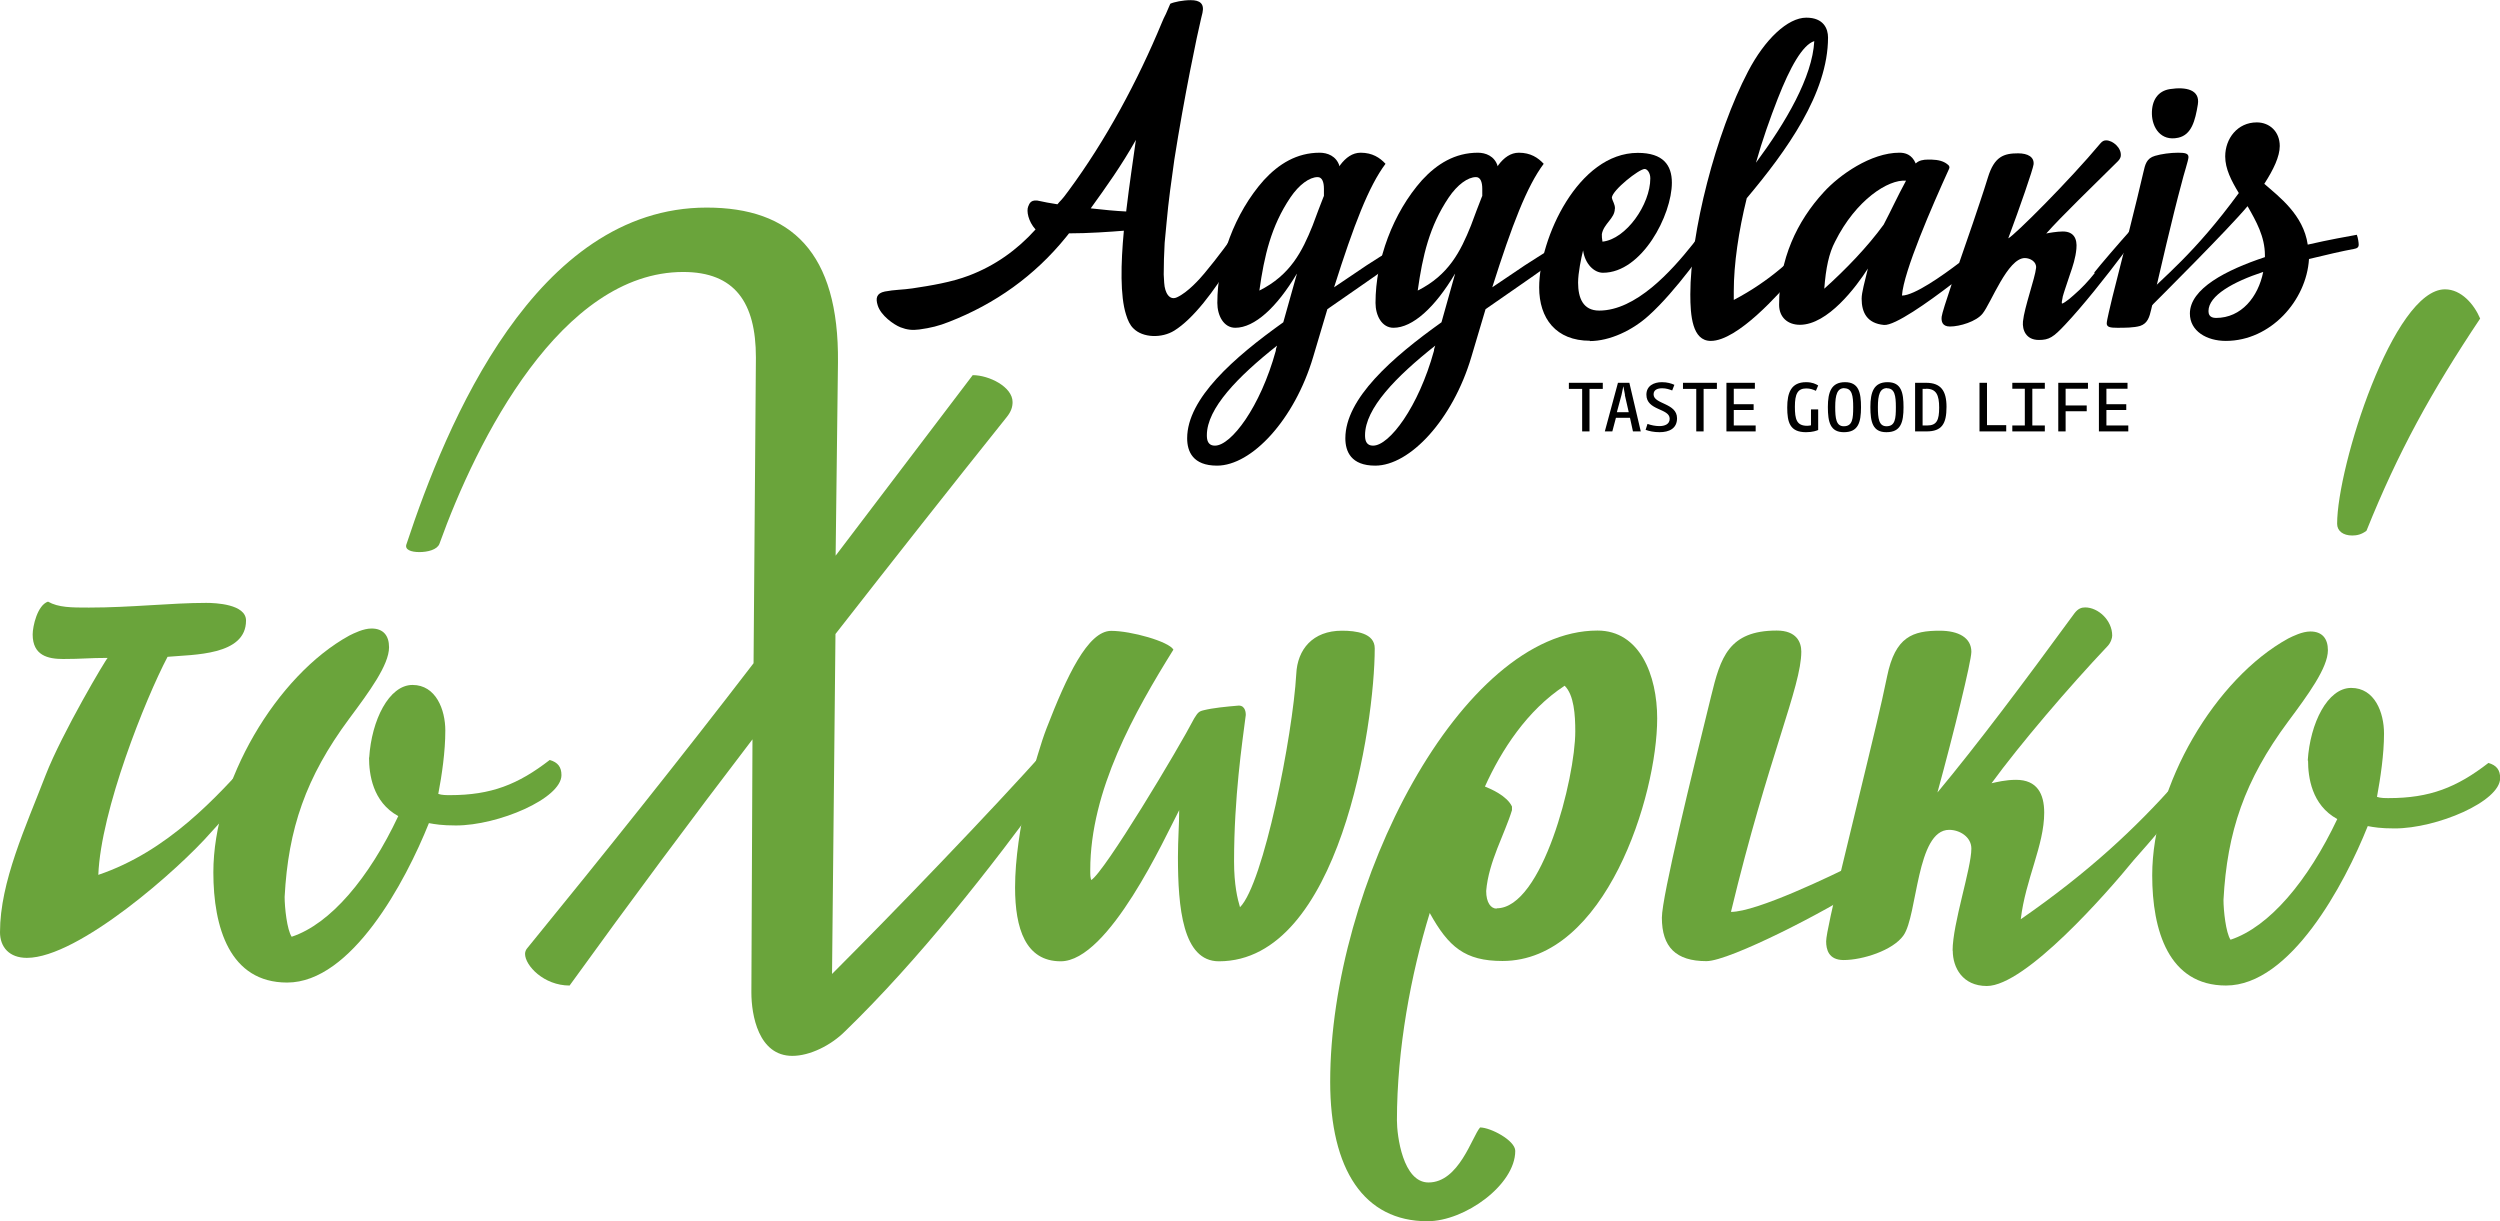
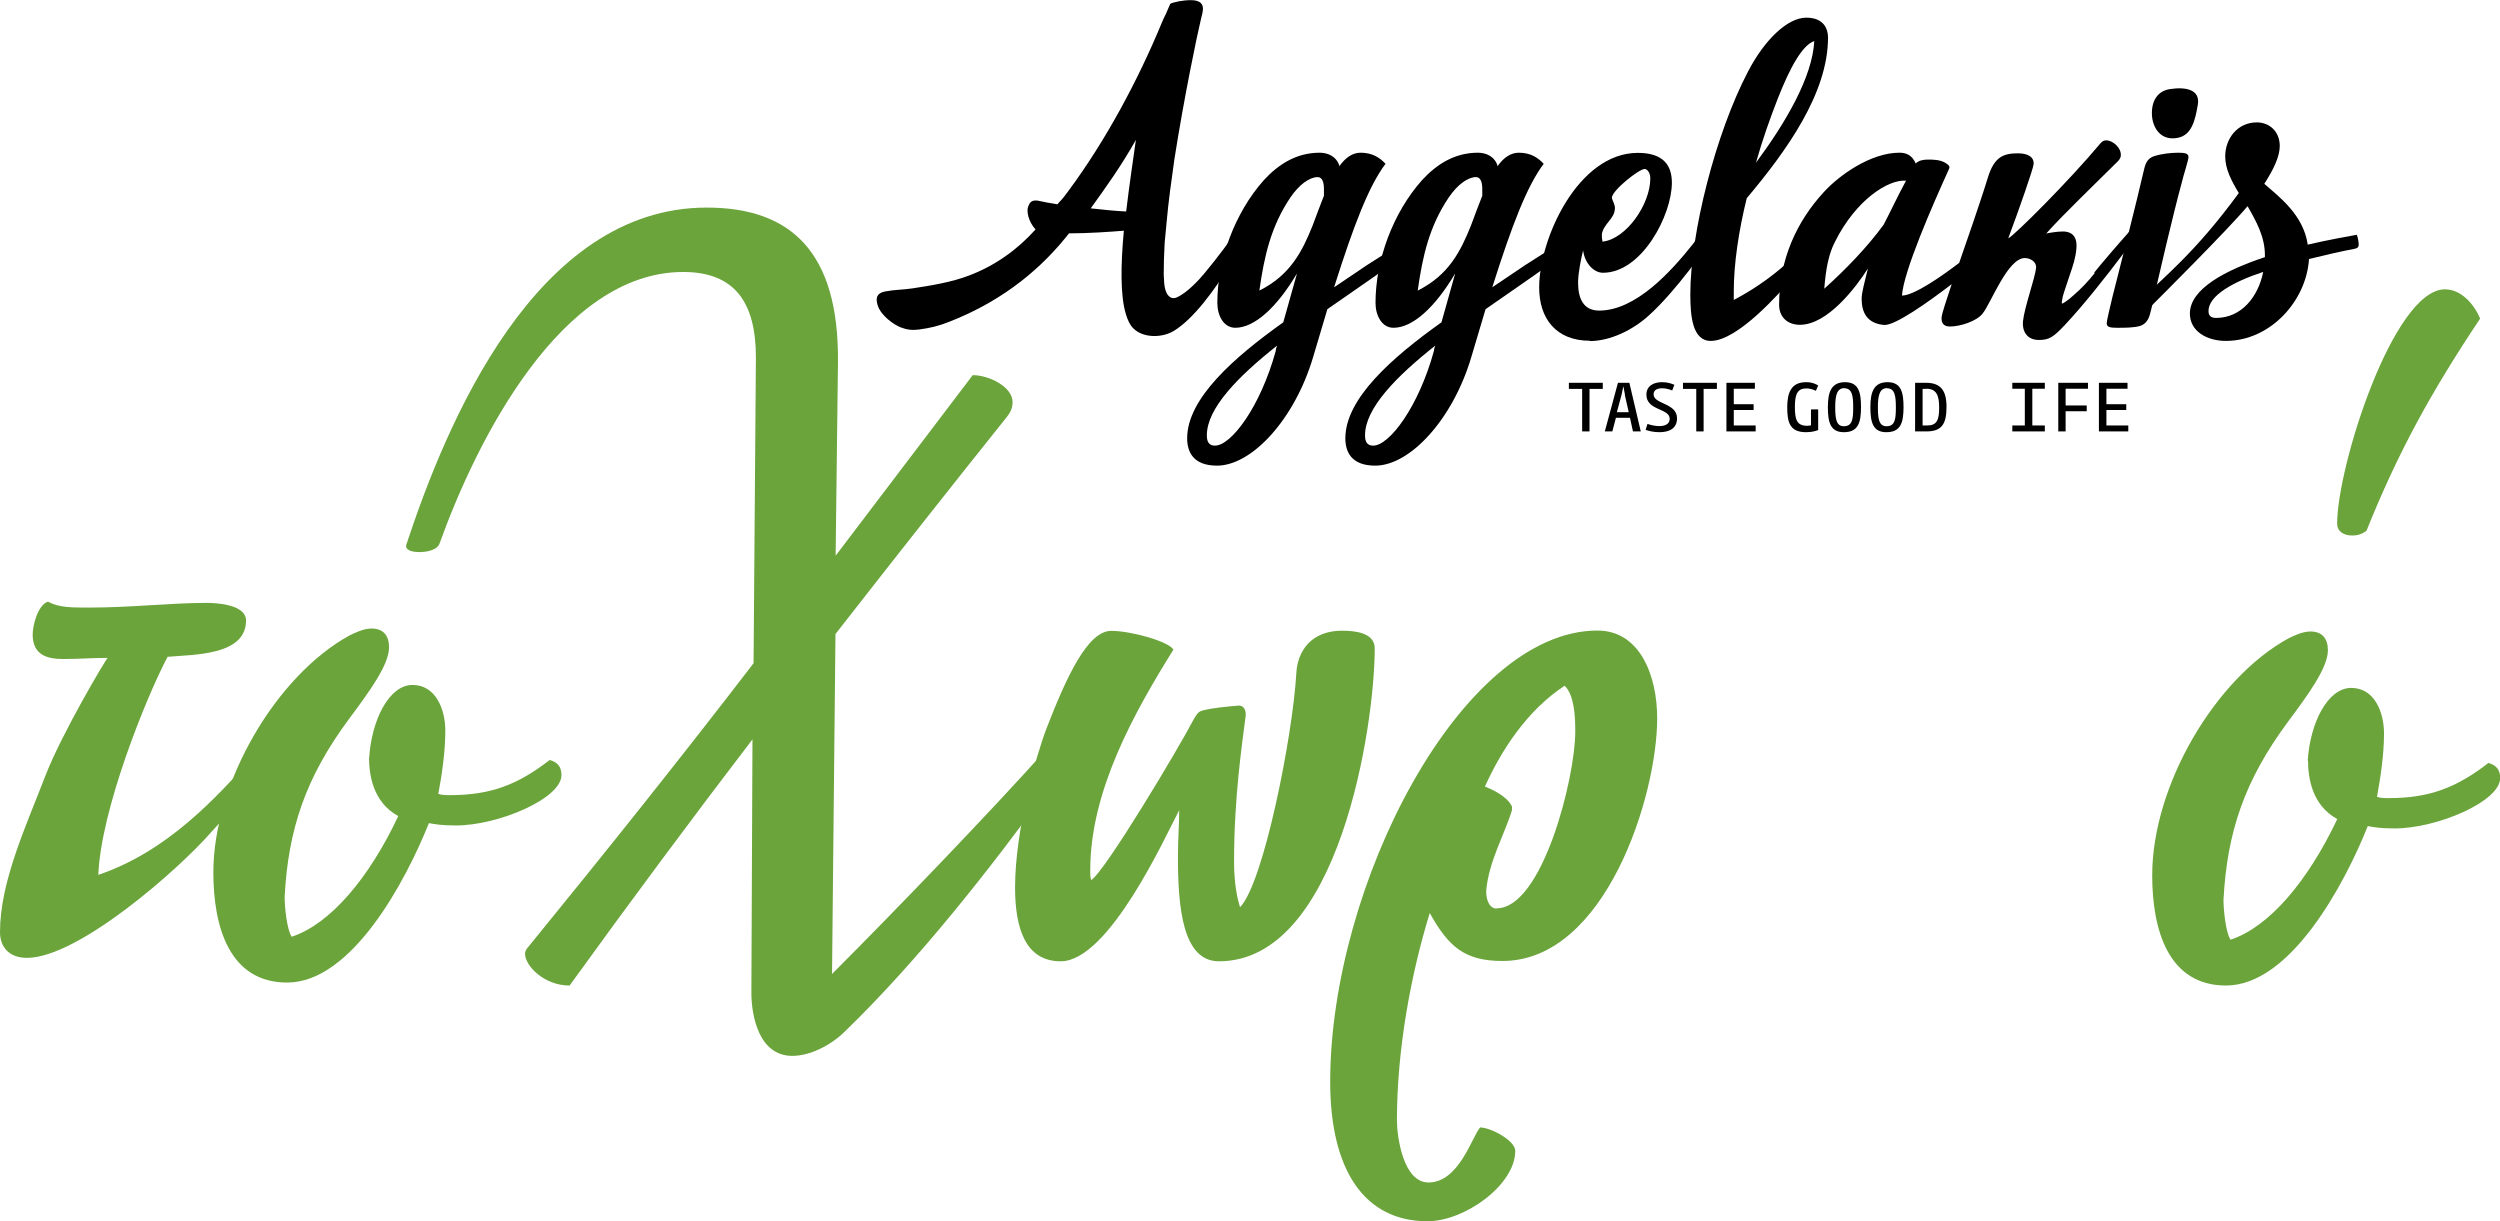
<svg xmlns="http://www.w3.org/2000/svg" id="uuid-50825e89-a39d-4110-bb2b-5bf4fcbb7041" data-name="Layer 2" width="159.94" height="78.13" viewBox="0 0 159.94 78.13">
  <defs>
    <style>      .uuid-0bc85750-e2c2-46c8-b150-9ce61edb5205 {        fill: #6aa43b;      }    </style>
  </defs>
  <g id="uuid-c8024457-c2d7-41a2-9ee1-6e95c2f15dfc" data-name="Layer 1">
    <g>
      <path d="M134.93,17.28s0,.02,0,.02c0,.02,0,.04,0,.05v-.08Z" />
      <polygon points="101.69 24.88 101.69 27.6 101.22 27.6 101.22 24.88 100.37 24.88 100.37 24.49 102.54 24.49 102.54 24.88 101.69 24.88" />
      <path d="M104.47,27.6l-.19-.87h-.9l-.23.87h-.48l.84-3.11h.73l.73,3.11h-.5ZM103.96,25.26l-.1-.53h-.01l-.11.53-.3,1.11h.76l-.25-1.1Z" />
      <path d="M106.18,27.65c-.38,0-.68-.07-.9-.15l.12-.38c.23.08.49.14.76.14.33,0,.66-.11.66-.47,0-.68-1.49-.51-1.49-1.54,0-.57.48-.8.99-.8.35,0,.6.08.8.17l-.14.36c-.18-.07-.39-.14-.64-.14-.32,0-.55.11-.55.39,0,.64,1.5.54,1.5,1.53,0,.66-.51.89-1.12.89" />
      <polygon points="108.99 24.88 108.99 27.6 108.52 27.6 108.52 24.88 107.67 24.88 107.67 24.49 109.84 24.49 109.84 24.88 108.99 24.88" />
      <polygon points="110.45 27.6 110.45 24.49 112.27 24.49 112.27 24.87 110.92 24.87 110.92 25.86 112.19 25.86 112.19 26.23 110.92 26.23 110.92 27.22 112.32 27.22 112.32 27.6 110.45 27.6" />
      <path d="M116.17,25c-.18-.08-.36-.15-.61-.15-.56,0-.73.36-.73,1.17s.11,1.22.79,1.22c.09,0,.18-.02.24-.03v-1.02h.46v1.32c-.1.04-.34.14-.78.14-1.03,0-1.2-.63-1.2-1.58s.25-1.62,1.21-1.62c.4,0,.62.12.77.21l-.15.35Z" />
      <path d="M117.96,27.65c-.87,0-1.02-.65-1.02-1.61s.22-1.59,1.1-1.59,1.02.67,1.02,1.6c0,.98-.18,1.6-1.09,1.6M118,24.83c-.46,0-.59.42-.59,1.21,0,.73.06,1.23.55,1.23.56,0,.6-.49.6-1.22s-.07-1.21-.57-1.21" />
      <path d="M120.68,27.65c-.87,0-1.02-.65-1.02-1.61s.22-1.59,1.1-1.59,1.02.67,1.02,1.6c0,.98-.18,1.6-1.09,1.6M120.73,24.83c-.46,0-.59.42-.59,1.21,0,.73.06,1.23.55,1.23.56,0,.6-.49.6-1.22s-.07-1.21-.57-1.21" />
      <path d="M123.25,27.6h-.73v-3.11h.7c.95,0,1.31.51,1.31,1.54,0,1.09-.3,1.57-1.28,1.57M123.24,24.88h-.24v2.34h.3c.61,0,.76-.35.76-1.14,0-.82-.19-1.21-.83-1.21" />
-       <polygon points="126.64 27.6 126.64 24.49 127.12 24.49 127.12 27.2 128.35 27.2 128.35 27.6 126.64 27.6" />
      <polygon points="128.74 27.6 128.74 27.22 129.54 27.22 129.54 24.87 128.74 24.87 128.74 24.49 130.82 24.49 130.82 24.87 130.02 24.87 130.02 27.22 130.82 27.22 130.82 27.6 128.74 27.6" />
      <polygon points="132.15 24.87 132.15 25.94 133.5 25.94 133.5 26.31 132.15 26.31 132.15 27.6 131.68 27.6 131.68 24.49 133.58 24.49 133.58 24.87 132.15 24.87" />
      <polygon points="134.28 27.6 134.28 24.49 136.11 24.49 136.11 24.87 134.76 24.87 134.76 25.86 136.03 25.86 136.03 26.23 134.76 26.23 134.76 27.22 136.16 27.22 136.16 27.6 134.28 27.6" />
      <path d="M81.51,11.49c-.27.6-.15.17-1.05,1.35-.42.55-1.68,2.58-3.4,4.64-.3.36-1.06,1.22-1.76,1.54-.47.22-.78-.26-.82-.93-.01-.19-.02-.36-.03-.53,0-.63.02-1.31.06-2.02.04-.4.08-.8.12-1.27.13-1.46.31-2.7.5-4.06.62-3.96,1.47-8.04,1.71-9.02h0c.04-.14.07-.28.09-.37.13-.59-.17-.81-.75-.81-.5,0-1.08.12-1.31.23-.09.22-.19.43-.28.65-.1.18-.18.37-.26.56-1.54,3.72-3.59,7.54-5.98,10.77-.18.25-.37.5-.59.72-.06.06-.07.1-.11.13-.5-.08-.89-.15-1.09-.2-.6-.16-.7.14-.78.34-.12.29,0,.95.47,1.47-1.19,1.32-2.6,2.32-4.26,2.95-1.13.43-2.43.64-3.62.82-.59.09-1.15.08-1.76.2-.54.11-.6.43-.46.88.2.66,1.03,1.24,1.46,1.41.41.16.76.2,1.2.14.73-.1,1.26-.23,1.91-.49,2.95-1.15,5.47-2.94,7.48-5.42.05-.06.14-.17.19-.24,1.22,0,2.66-.1,3.51-.17-.2,2.13-.24,4.18.14,5.37.11.36.25.67.47.88.6.61,1.82.64,2.62.14,2.41-1.5,5.31-7,6.46-9.88M72.06,13.43s0,.06-.01.1c-.66-.03-1.47-.11-2.27-.2,1-1.39,1.95-2.71,2.89-4.38-.16,1.16-.41,2.79-.61,4.48" />
      <path d="M136.3,20.07c-.04.16-.17.47-.17.59M134.02,17.46c-.4.51-.85.99-1.35,1.42-.1.08-.19.17-.29.25-.19.15-.38.28-.45.29-.05,0-.02-.17.03-.4,0,0,0-.01,0-.02.05-.16.09-.33.15-.49.1-.31.21-.62.31-.93.19-.54.37-1.09.42-1.67.06-.63-.16-1.1-.87-1.1-.35,0-.9.09-1.06.13.95-1.08,3.11-3.16,4.58-4.62.13-.12.19-.28.19-.35.05-.51-.51-.99-.94-.99-.12,0-.24.04-.37.2-1.97,2.36-5.49,5.88-5.89,6.07.75-2.01,1.58-4.41,1.62-4.73.05-.47-.36-.71-.99-.71-.91,0-1.52.2-1.93,1.54-.3.99-.74,2.25-.96,2.92-.23.67-.55,1.61-.88,2.55-1.05.8-2.87,2.09-3.66,2.09.1-1.53,1.93-5.73,3.01-8.1.1-.2-.1-.3-.25-.4-.35-.2-.79-.2-1.09-.2s-.59.05-.79.25c-.25-.59-.69-.69-1.04-.69-1.83,0-3.85,1.43-4.84,2.52-1.73,1.88-2.86,4.3-2.86,7.21,0,.79.54,1.28,1.33,1.28,1.78,0,3.6-2.42,4.35-3.6-.2.84-.4,1.53-.4,1.93,0,.89.35,1.58,1.43,1.68.69.06,2.83-1.46,4.33-2.61-.35,1.04-.62,1.89-.64,2.08-.03.28.02.63.53.63.63,0,1.69-.32,2.09-.83.54-.67,1.6-3.55,2.7-3.55.35,0,.76.24.72.63-.07.67-.75,2.52-.84,3.43-.05.55.2,1.18,1.02,1.18.66,0,.93-.18,1.68-.98,2.21-2.34,5.85-7.34,6.02-7.87.18-.53-3.33,3.49-4.17,4.55M120.51,14.37c-1.04,1.43-2.42,2.86-3.8,4.1.1-1.33.3-2.27.69-3.01,1.33-2.67,3.41-4,4.54-3.9-.59,1.09-.89,1.78-1.43,2.81" />
      <path d="M82.96,17.52c-1.27,2.14-2.7,3.45-3.93,3.45-.75,0-1.15-.79-1.15-1.59,0-2.74,1.11-5.76,2.98-7.86.95-1.03,2.1-1.75,3.57-1.75.48,0,1.07.2,1.27.87t.04-.08c.36-.48.79-.79,1.31-.79.75,0,1.23.32,1.59.71-1.07,1.43-2.02,3.89-3.29,7.9l1.35-.91c.91-.64,2.1-1.35,3.14-2.02.24.04.48.12.48.24,0,.08-.04.32-.2.44-.48.32-1.75,1.27-3.14,2.22l-2.06,1.43-.91,3.06c-1.19,4.01-3.93,6.95-6.15,6.95-1.55,0-1.91-.91-1.91-1.75,0-2.54,2.98-5.16,6.15-7.42l.87-3.1ZM81.69,22.12c-2.5,1.98-4.48,4.01-4.48,5.72,0,.28.04.67.52.67,1.03,0,2.9-2.46,3.89-6.07,0-.12.04-.2.08-.32M84.7,12.56v-.48c0-.44-.12-.75-.4-.75-.52,0-1.19.48-1.75,1.31-1.23,1.83-1.67,3.73-1.98,5.95,1.98-.99,2.74-2.5,3.41-4.17.24-.63.48-1.31.71-1.87M84.74,12.48v.04-.04Z" />
      <path d="M93.08,17.52c-1.27,2.14-2.7,3.45-3.93,3.45-.75,0-1.15-.79-1.15-1.59,0-2.74,1.11-5.76,2.98-7.86.95-1.03,2.1-1.75,3.57-1.75.48,0,1.07.2,1.27.87t.04-.08c.36-.48.79-.79,1.31-.79.75,0,1.23.32,1.59.71-1.07,1.43-2.02,3.89-3.29,7.9l1.35-.91c.91-.64,2.1-1.35,3.14-2.02.24.04.48.12.48.24,0,.08-.04.32-.2.44-.48.32-1.75,1.27-3.14,2.22l-2.06,1.43-.91,3.06c-1.19,4.01-3.93,6.95-6.15,6.95-1.55,0-1.91-.91-1.91-1.75,0-2.54,2.98-5.16,6.15-7.42l.87-3.1ZM91.81,22.12c-2.5,1.98-4.48,4.01-4.48,5.72,0,.28.04.67.52.67,1.03,0,2.9-2.46,3.89-6.07,0-.12.04-.2.08-.32M94.83,12.56v-.48c0-.44-.12-.75-.4-.75-.52,0-1.19.48-1.75,1.31-1.23,1.83-1.67,3.73-1.98,5.95,1.98-.99,2.74-2.5,3.41-4.17.24-.63.48-1.31.71-1.87M94.87,12.48v.04-.04Z" />
      <path d="M101.72,21.8c-2.18,0-3.25-1.43-3.25-3.41,0-3.14,2.5-8.61,6.31-8.61,1.63,0,2.18.79,2.18,1.91,0,2.06-1.91,5.76-4.41,5.76-.56,0-1.15-.56-1.27-1.43-.12.48-.32,1.43-.32,2.06,0,.99.32,1.79,1.35,1.79,2.34,0,4.6-2.5,5.99-4.25.99-1.27,1.91-2.58,2.82-3.89.32.04.36.24.36.28-.04.36-1.03,1.94-1.47,2.58-.87,1.31-2.82,4.05-4.49,5.56-1.07.99-2.54,1.67-3.81,1.67M103.31,13.35c0,.63-.71.95-.83,1.63,0,.16,0,.28.04.48,1.51-.16,3.06-2.38,3.06-4.05,0-.36-.2-.6-.36-.6-.36,0-2.06,1.35-2.1,1.83.04.24.2.4.2.71" />
      <path d="M108.14,18.83c0-3.93,1.63-10.32,3.69-14.25,1.07-2.06,2.54-3.45,3.73-3.45,1.11,0,1.39.71,1.39,1.27,0,3.57-2.66,7.26-5.2,10.28-.52,2.1-.83,4.21-.83,5.95v.56c2.34-1.23,3.93-2.74,5.28-4.25.12,0,.32.08.32.28,0,.4-1.23,1.87-1.75,2.46-.91,1.07-3.61,4.13-5.32,4.13-1.19,0-1.31-1.63-1.31-2.98M112.34,10.41c1.91-2.58,3.61-5.48,3.73-7.78-.75.24-1.55,1.67-2.34,3.69-.48,1.23-.99,2.66-1.39,4.09" />
      <path d="M137.63,19.78c-.12.52-.24.91-.71,1.07-.4.12-.99.12-1.47.12-.44,0-.67-.04-.67-.28,0-.2.24-1.15.36-1.67.36-1.39,1.67-6.59,1.98-7.98.12-.52.2-.91.75-1.07.4-.12.99-.2,1.47-.2.44,0,.67.04.67.28,0,.2-.32,1.15-.44,1.67-.6,2.22-1.35,5.48-1.94,8.06" />
      <path d="M136.82,19.47c0-.08.04-.16.12-.24,1.47-1.51,3.42-2.96,6.29-6.88-.48-.79-.87-1.55-.87-2.34,0-1.15.79-2.18,2.02-2.18.83,0,1.47.6,1.47,1.51,0,.67-.4,1.51-.99,2.42.95.83,2.5,1.98,2.78,3.89,1.39-.32,2.54-.52,3.14-.63.08.2.12.52.12.63,0,.16-.08.24-.32.28-.67.12-1.71.36-2.86.64-.16,2.66-2.46,5.24-5.32,5.24-1.23,0-2.3-.63-2.3-1.75,0-1.59,2.3-2.78,4.8-3.61v-.12c0-1.19-.56-2.18-1.11-3.14-1.19,1.43-5.5,5.73-6.53,6.76-.2-.08-.44-.28-.44-.48M144.78,17.4c-1.91.63-3.49,1.51-3.49,2.5,0,.16.04.44.48.44,1.63,0,2.7-1.35,3.02-2.94" />
      <path d="M139.36,8.81c-1.13.25-1.67-.66-1.69-1.51-.02-.89.39-1.48,1.15-1.6,1.04-.16,1.94.04,1.79.98-.17,1.04-.4,1.94-1.25,2.13" />
    </g>
    <g>
      <path class="uuid-0bc85750-e2c2-46c8-b150-9ce61edb5205" d="M48.21,42.44l.15-19.57c0-3.52-1.35-5.47-4.65-5.47-7.8,0-13.2,10.72-15.6,17.4-.15.37-.75.52-1.28.52s-.97-.15-.82-.52c2.55-7.72,8.25-21.52,19.2-21.52,5.4,0,8.47,2.85,8.4,9.9l-.15,12.37,8.77-11.55c1.05,0,2.55.75,2.55,1.72,0,.3-.08.6-.38.97-3.6,4.5-7.2,9.07-10.95,13.87l-.22,21.75c3.9-3.9,10.12-10.35,13.8-14.47.52-.07.9.23.9.75,0,.6-.22,1.05-.75,1.72-3.82,5.25-8.4,11.1-13.12,15.67-.9.9-2.25,1.57-3.37,1.57-2.17,0-2.62-2.62-2.62-4.05l.07-16.2c-3.9,5.1-7.8,10.35-11.7,15.75-1.65,0-2.85-1.28-2.85-2.03,0-.15.08-.3.15-.37,4.95-6.07,9.75-12.07,14.47-18.22Z" />
      <path class="uuid-0bc85750-e2c2-46c8-b150-9ce61edb5205" d="M69.8,56.31c.83-.45,5.63-8.47,6.6-10.35.23-.37.3-.45.6-.52.6-.15,1.42-.23,2.25-.3.45,0,.45.52.45.6-.23,1.8-.75,5.25-.75,9.37,0,1.5.22,2.4.38,2.93,1.5-1.5,3.37-10.95,3.6-14.92.07-1.57,1.05-2.77,2.92-2.77.9,0,2.1.15,2.1,1.13,0,4.87-2.25,20.02-9.97,20.02-2.32,0-2.62-3.45-2.62-6.67,0-1.12.08-2.1.08-3-.9,1.72-4.5,9.67-7.58,9.67-2.25,0-2.92-2.1-2.92-4.72,0-3.67,1.35-8.47,2.02-10.2,1.28-3.3,2.63-6.22,4.13-6.22,1.28,0,3.68.68,3.98,1.2-2.47,3.97-5.32,9-5.32,14.1,0,.37,0,.45.07.67Z" />
      <path class="uuid-0bc85750-e2c2-46c8-b150-9ce61edb5205" d="M102.2,40.34c2.7,0,3.82,2.85,3.82,5.62,0,4.95-3.3,15.52-9.9,15.52-2.4,0-3.45-.9-4.65-3.07-1.2,3.9-2.1,8.7-2.1,13.27,0,.98.38,3.97,2.02,3.97,1.95,0,2.78-2.92,3.3-3.52.67,0,2.25.83,2.25,1.5,0,2.17-3.22,4.5-5.62,4.5-4.05,0-6.22-3.3-6.22-8.92,0-12.6,8.4-28.87,17.1-28.87ZM95.75,58.11c2.92,0,5.03-8.32,5.03-11.32,0-1.05-.08-2.33-.68-2.92-2.4,1.57-4.05,4.12-5.1,6.45.38.15,1.42.6,1.73,1.28v.23c-.45,1.5-1.5,3.3-1.65,5.17,0,.75.3,1.13.67,1.13Z" />
-       <path class="uuid-0bc85750-e2c2-46c8-b150-9ce61edb5205" d="M109.17,61.49c-1.95,0-2.85-.9-2.85-2.78,0-1.35,1.95-9.3,3.15-14.17.6-2.47,1.12-4.2,4.2-4.2,1.27,0,1.57.75,1.57,1.35,0,2.25-2.1,6.67-4.5,16.65,1.65,0,6.45-2.32,7.95-3.07.45.15.75.38.75.75,0,.22-.15.68-.3.75-2.1,1.42-8.47,4.72-9.97,4.72Z" />
-       <path class="uuid-0bc85750-e2c2-46c8-b150-9ce61edb5205" d="M124.92,60.81c0-1.72,1.2-5.25,1.2-6.52,0-.75-.75-1.2-1.42-1.2-2.1,0-2.02,5.47-2.92,6.75-.68.97-2.63,1.58-3.83,1.58-.97,0-1.12-.68-1.12-1.2,0-.83,1.8-7.95,2.62-11.4.3-1.27.9-3.67,1.28-5.55.52-2.55,1.65-2.92,3.37-2.92,1.2,0,2.02.45,2.02,1.35,0,.6-1.12,5.17-2.17,9,2.55-3.07,5.48-6.97,8.77-11.47.23-.3.45-.37.68-.37.83,0,1.73.82,1.73,1.8,0,.15-.08.45-.3.68-2.48,2.62-5.62,6.3-7.42,8.77.3-.07.9-.22,1.57-.22,1.35,0,1.8.9,1.8,2.1,0,2.1-1.2,4.27-1.5,6.82,4.43-3.07,7.35-5.85,9.9-8.7.23.08.6.15.6.53,0,.75-2.32,3.3-3.3,4.42-1.65,2.03-6.9,8.02-9.37,8.02-1.57,0-2.18-1.2-2.18-2.25Z" />
      <path class="uuid-0bc85750-e2c2-46c8-b150-9ce61edb5205" d="M147.64,48.66c.15-2.4,1.27-4.65,2.78-4.65s2.1,1.58,2.1,2.92-.23,2.85-.45,4.05c.22.08.52.08.75.08,2.63,0,4.35-.68,6.38-2.25.52.15.75.45.75.97,0,1.5-4.05,3.22-6.75,3.22-.9,0-1.35-.08-1.72-.15-1.5,3.75-4.95,10.2-9.07,10.2-3.67,0-4.72-3.52-4.72-7.05,0-5.77,4.05-12.6,8.7-15.15.3-.15.9-.45,1.42-.45.75,0,1.12.45,1.12,1.2,0,1.12-1.27,2.85-2.55,4.57-2.78,3.75-3.9,7.05-4.13,11.4,0,.68.15,2.1.45,2.55,2.48-.82,4.95-3.75,6.83-7.72-1.65-.9-1.87-2.7-1.87-3.75ZM151.39,33.96c-.3.23-.6.3-.9.3-.6,0-.97-.3-.97-.75,0-3.67,3.6-15,6.9-15,1.05,0,1.87.97,2.25,1.87-3.15,4.72-5.25,8.55-7.27,13.57Z" />
    </g>
    <g>
      <path class="uuid-0bc85750-e2c2-46c8-b150-9ce61edb5205" d="M0,59.64c0-3.22,1.65-6.75,2.92-10.05,1.05-2.7,3.9-7.5,3.97-7.5-1.2,0-1.65.07-2.85.07-.97,0-1.95-.22-1.95-1.57,0-.52.3-1.87.98-2.1.67.38,1.5.38,2.62.38,2.7,0,5.25-.3,7.5-.3.6,0,2.55.08,2.55,1.13,0,2.25-3.37,2.17-5.02,2.32-1.42,2.7-4.27,9.82-4.43,13.95,4.43-1.5,7.57-4.95,9.97-7.65.3.07.6.15.6.52,0,.75-2.4,3.37-3.37,4.42-2.02,2.32-8.47,8.02-11.77,8.02-1.12,0-1.72-.68-1.72-1.65Z" />
      <path class="uuid-0bc85750-e2c2-46c8-b150-9ce61edb5205" d="M23.62,48.47c.15-2.4,1.27-4.65,2.77-4.65s2.1,1.58,2.1,2.92-.22,2.85-.45,4.05c.22.08.52.08.75.08,2.63,0,4.35-.68,6.38-2.25.52.15.75.45.75.97,0,1.5-4.05,3.22-6.75,3.22-.9,0-1.35-.08-1.73-.15-1.5,3.75-4.95,10.2-9.07,10.2-3.67,0-4.72-3.52-4.72-7.05,0-5.77,4.05-12.6,8.7-15.15.3-.15.9-.45,1.42-.45.75,0,1.12.45,1.12,1.2,0,1.13-1.27,2.85-2.55,4.57-2.78,3.75-3.9,7.05-4.13,11.4,0,.68.15,2.1.45,2.55,2.48-.82,4.95-3.75,6.82-7.72-1.65-.9-1.87-2.7-1.87-3.75Z" />
    </g>
  </g>
</svg>